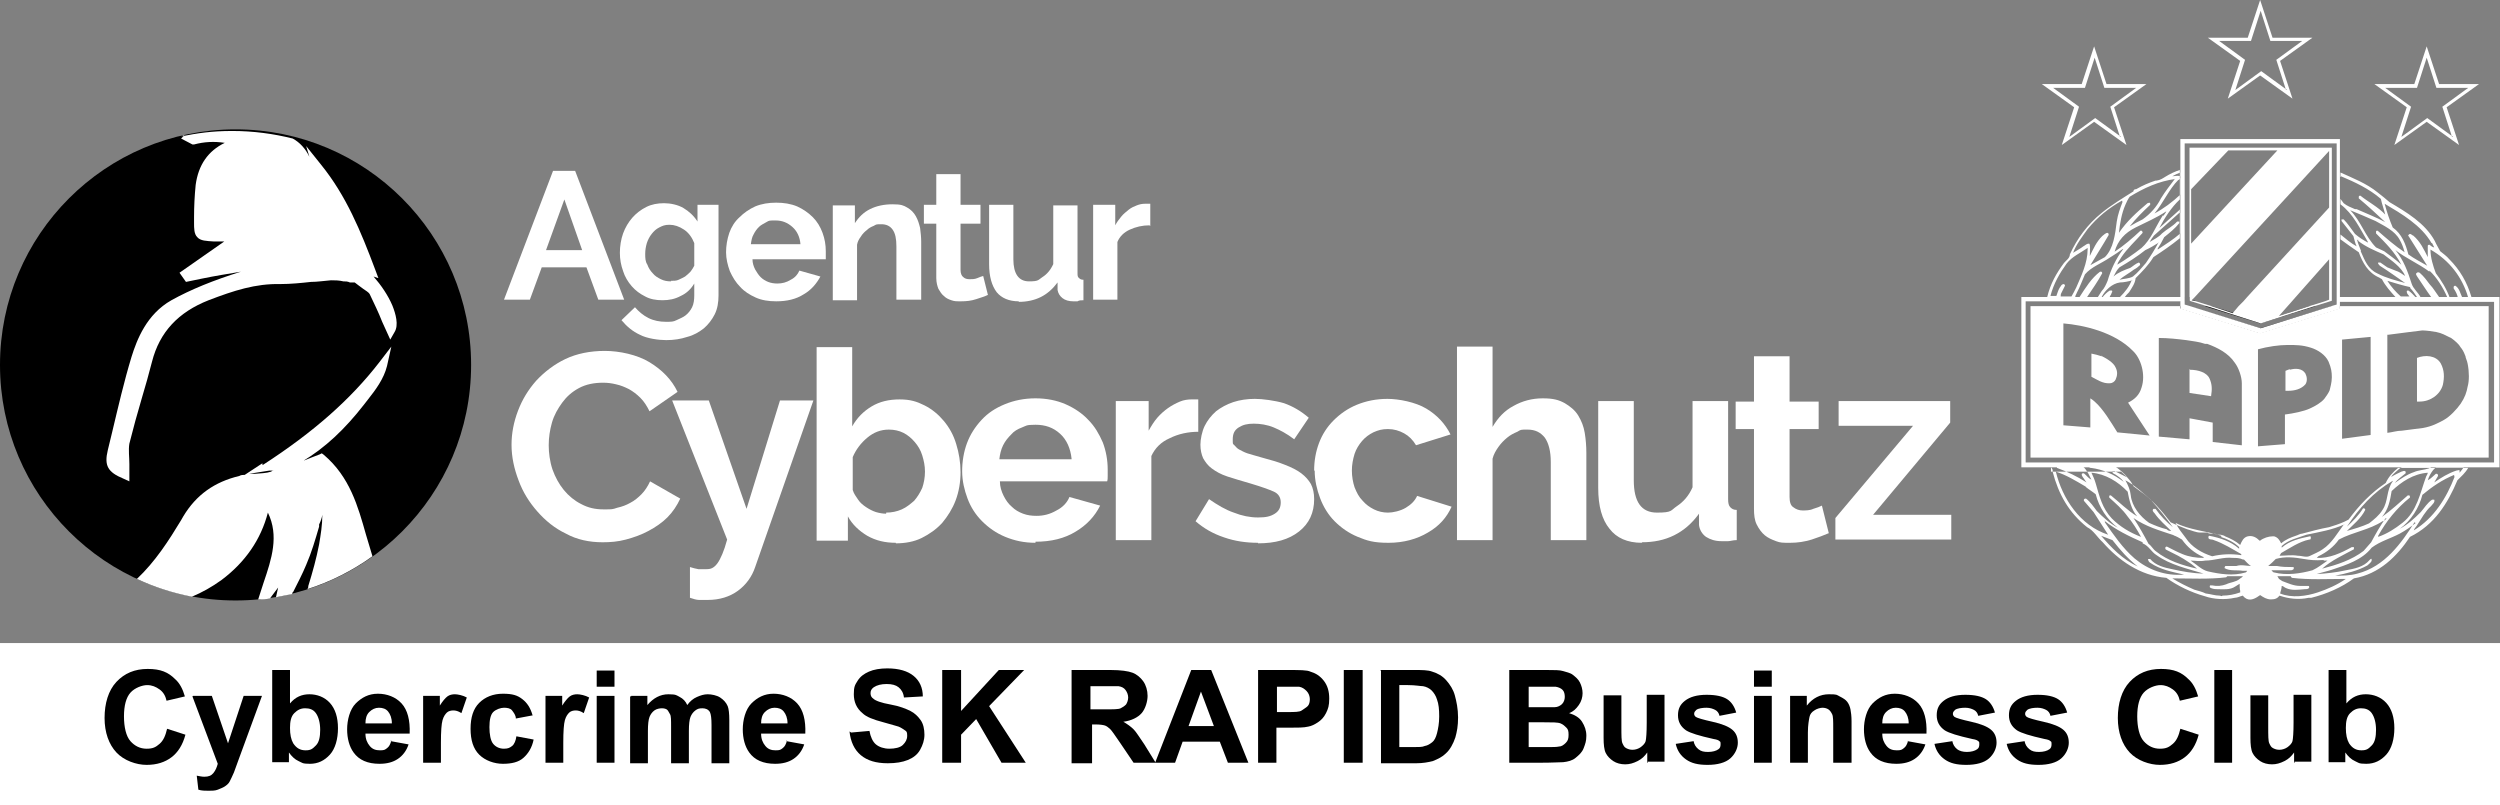
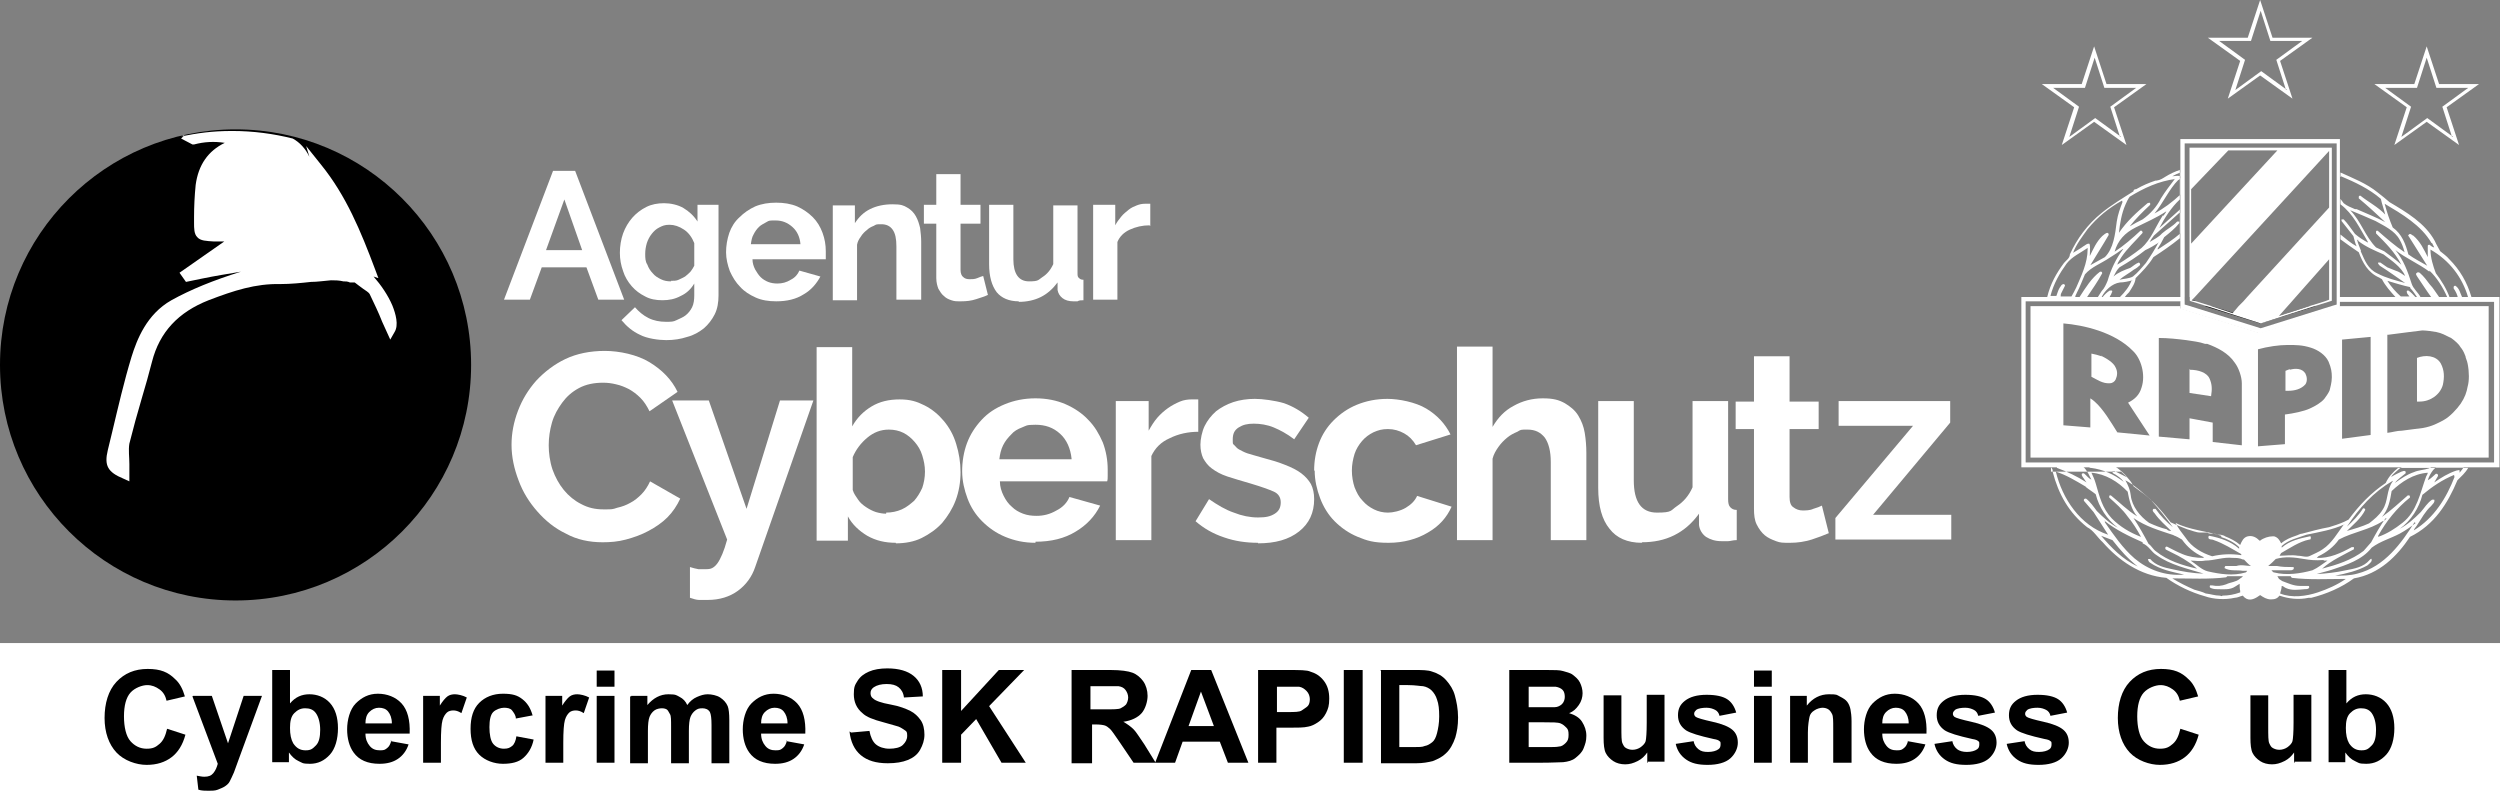
<svg xmlns="http://www.w3.org/2000/svg" id="Ebene_1" version="1.1" viewBox="0 0 463.8 149.4">
  <rect x="0" y="0" width="463.8" height="149.4" fill="#808080" stroke="none" />
  <defs>
    <style>
      .st0 {
        fill: none;
      }

      .st1 {
        fill-rule: evenodd;
      }

      .st1, .st2 {
        fill: #fff;
      }
    </style>
  </defs>
  <g>
    <g>
      <path class="st2" d="M102.6,31.7h4.1l9.1,23.9h-4.8l-2.2-6h-8.3l-2.2,6h-4.8l9.1-23.9h0ZM108,46.4l-3.3-9.4-3.4,9.4h6.7Z" />
      <path class="st2" d="M122.9,55.7c-1.2,0-2.3-.2-3.2-.7-1-.5-1.8-1.1-2.5-1.9s-1.3-1.8-1.6-2.8c-.4-1.1-.6-2.2-.6-3.4s.2-2.5.6-3.6,1-2.1,1.7-2.9,1.6-1.5,2.6-2,2.1-.7,3.3-.7,2.6.3,3.6.9,1.9,1.4,2.6,2.5v-3.1h3.9v16.8c0,1.3-.2,2.5-.7,3.5s-1.2,1.9-2,2.6c-.9.7-1.9,1.3-3.1,1.6-1.2.4-2.5.6-3.9.6s-3.6-.3-4.9-1c-1.3-.6-2.4-1.5-3.4-2.7l2.5-2.4c.7.8,1.5,1.5,2.5,2s2.1.7,3.2.7,1.4,0,2-.3,1.2-.5,1.7-.9.9-.9,1.2-1.5.4-1.4.4-2.2v-2.2c-.6,1-1.4,1.8-2.5,2.3-1.1.6-2.2.8-3.4.8h0ZM124.5,52.1c.5,0,1,0,1.4-.2s.9-.4,1.2-.6c.4-.3.7-.6,1-.9.3-.4.5-.7.7-1.1v-4.2c-.4-1-1-1.9-1.9-2.5s-1.8-.9-2.7-.9-1.3.2-1.9.5-1,.7-1.4,1.2-.7,1.1-.9,1.7c-.2.7-.3,1.3-.3,2s0,1.4.4,2c.2.6.6,1.2,1,1.6.4.5.9.8,1.5,1.1s1.2.4,1.9.4h0Z" />
      <path class="st2" d="M144,55.9c-1.4,0-2.7-.2-3.8-.7s-2.1-1.1-2.9-2c-.8-.8-1.4-1.8-1.9-2.9-.4-1.1-.7-2.3-.7-3.5s.2-2.4.6-3.6c.4-1.1,1-2.1,1.9-2.9.8-.8,1.8-1.5,2.9-2,1.2-.5,2.5-.7,3.9-.7s2.7.2,3.9.7c1.1.5,2.1,1.2,2.9,2,.8.8,1.4,1.8,1.8,2.9.4,1.1.6,2.2.6,3.4s0,.6,0,.8v.7h-13.6c0,.7.2,1.3.5,1.9.3.5.6,1,1,1.4s.9.7,1.4.9,1.1.3,1.7.3c.9,0,1.7-.2,2.5-.7.8-.4,1.3-1,1.6-1.7l3.9,1.1c-.7,1.3-1.7,2.5-3.1,3.3-1.4.9-3.1,1.3-5.1,1.3h0ZM148.5,45.3c-.1-1.3-.6-2.4-1.5-3.2s-1.9-1.2-3.1-1.2-1.2,0-1.7.3-1,.5-1.4.9-.7.8-1,1.4c-.3.5-.4,1.1-.5,1.8h9.2Z" />
      <path class="st2" d="M170.8,55.6h-4.5v-9.9c0-1.4-.2-2.4-.7-3.1s-1.2-1-2.1-1-.9,0-1.4.3c-.5.2-.9.4-1.3.8-.4.3-.8.7-1.1,1.2-.3.4-.6.9-.7,1.5v10.3h-4.5v-17.6h4.1v3.3c.7-1.1,1.6-2,2.8-2.6s2.6-.9,4.2-.9,2,.2,2.7.6,1.2.9,1.6,1.6c.4.7.6,1.4.8,2.2.1.8.2,1.7.2,2.5v11-.2h-.1Z" />
      <path class="st2" d="M183.3,54.7c-.6.3-1.3.5-2.2.8s-1.8.4-2.8.4-1.2,0-1.8-.2-1-.4-1.4-.8c-.4-.3-.7-.8-1-1.3-.2-.5-.4-1.2-.4-2v-10.1h-2.3v-3.5h2.3v-5.7h4.5v5.7h3.7v3.5h-3.7v8.6c0,.6.2,1.1.5,1.3.3.3.7.4,1.2.4s.9,0,1.4-.2c.4-.2.8-.3,1.1-.4l.9,3.6h0Z" />
      <path class="st2" d="M189,55.9c-1.8,0-3.2-.6-4.1-1.7-.9-1.2-1.4-2.9-1.4-5.2v-11h4.5v10.1c0,2.7,1,4.1,2.9,4.1s1.7-.3,2.5-.8,1.5-1.3,2-2.4v-10.9h4.5v12.5c0,.5,0,.8.3,1,.2.2.4.3.8.3v3.8c-.4,0-.8,0-1.1.2h-.8c-.8,0-1.5-.2-2-.6s-.8-.9-.9-1.5v-1.4c-.9,1.2-1.9,2.1-3.1,2.7s-2.6.9-4.1.9h0Z" />
      <path class="st2" d="M213.3,41.8c-1.4,0-2.6.3-3.7.8s-1.9,1.3-2.3,2.3v10.7h-4.5v-17.6h4.1v3.8c.3-.6.7-1.1,1.1-1.6s.9-.9,1.4-1.3,1-.6,1.5-.8,1-.3,1.5-.3h1v4.1h-.1Z" />
      <path class="st2" d="M94.9,82.5c0-2.1.4-4.2,1.2-6.3.8-2.1,1.9-3.9,3.4-5.6,1.5-1.6,3.3-3,5.4-4s4.6-1.5,7.3-1.5,6,.7,8.3,2.1,4.1,3.2,5.2,5.5l-5.2,3.6c-.5-1-1-1.8-1.7-2.5s-1.4-1.2-2.1-1.6c-.8-.4-1.5-.7-2.4-.9-.8-.2-1.6-.3-2.4-.3-1.7,0-3.2.3-4.5,1s-2.3,1.6-3.1,2.7-1.5,2.3-1.9,3.7c-.4,1.4-.6,2.8-.6,4.2s.2,3,.7,4.5c.5,1.4,1.2,2.7,2.1,3.8.9,1.1,2,2,3.2,2.6,1.3.7,2.6,1,4.2,1s1.6,0,2.5-.3c.9-.2,1.7-.5,2.4-.9.8-.4,1.5-1,2.1-1.6s1.2-1.5,1.6-2.4l5.6,3.2c-.6,1.3-1.4,2.5-2.4,3.5s-2.2,1.8-3.5,2.5-2.7,1.2-4.2,1.6-2.9.5-4.3.5c-2.5,0-4.8-.5-6.8-1.6-2.1-1-3.8-2.4-5.3-4.1s-2.7-3.6-3.5-5.8c-.8-2.1-1.3-4.3-1.3-6.6h0Z" />
      <path class="st2" d="M128,105.2c.6.2,1.1.3,1.6.4.5,0,1,0,1.3,0s.8,0,1.2-.2.7-.5,1-.9.6-1,.9-1.7c.3-.7.6-1.6.9-2.7l-10.2-25.8h6.8l7,20.1,6.2-20.1h6.2l-10.8,30.9c-.6,1.8-1.7,3.3-3.2,4.4s-3.4,1.7-5.6,1.7-1.1,0-1.6,0c-.5,0-1.1-.2-1.7-.4v-5.7h0Z" />
      <path class="st2" d="M166.2,100.7c-2,0-3.7-.4-5.3-1.3-1.5-.9-2.8-2.1-3.6-3.6v4.5h-5.8v-35.9h6.6v14.7c.9-1.6,2.1-2.8,3.6-3.7,1.5-.9,3.2-1.3,5.2-1.3s3.2.4,4.6,1.1,2.6,1.7,3.6,2.9c1,1.2,1.8,2.6,2.3,4.3.5,1.6.8,3.4.8,5.2s-.3,3.6-.9,5.2c-.6,1.6-1.5,3-2.5,4.2-1.1,1.2-2.4,2.1-3.8,2.8s-3.1,1-4.8,1h0ZM164.4,95.1c1,0,2-.2,2.9-.6s1.6-1,2.3-1.6c.6-.7,1.1-1.5,1.5-2.4.3-.9.5-1.9.5-3s-.2-2-.5-3-.8-1.8-1.4-2.5c-.6-.7-1.3-1.3-2.1-1.7-.8-.4-1.7-.6-2.7-.6-1.5,0-2.8.5-4,1.5s-2.1,2.2-2.7,3.6v6.1c.2.7.6,1.2,1,1.8s.9,1,1.5,1.4,1.2.7,1.8.9c.7.2,1.3.3,1.9.3v-.2h0Z" />
      <path class="st2" d="M192.1,100.7c-2.1,0-3.9-.4-5.6-1.1-1.7-.7-3.1-1.7-4.3-2.9s-2.1-2.6-2.7-4.2c-.6-1.6-1-3.3-1-5.1s.3-3.6.9-5.2c.6-1.6,1.5-3,2.7-4.3s2.6-2.2,4.3-2.9c1.7-.7,3.6-1.1,5.7-1.1s4,.4,5.6,1.1,3.1,1.7,4.2,2.9c1.2,1.2,2,2.6,2.7,4.2.6,1.6.9,3.3.9,5s0,.8,0,1.2,0,.7-.1,1h-19.9c0,1,.3,1.9.7,2.7.4.8.9,1.5,1.5,2,.6.6,1.3,1,2.1,1.3s1.6.4,2.5.4c1.3,0,2.5-.3,3.7-1,1.2-.6,2-1.5,2.4-2.5l5.7,1.6c-1,2-2.5,3.6-4.5,4.8-2.1,1.3-4.6,1.9-7.5,1.9v.2h0ZM198.8,85.1c-.2-1.9-.9-3.5-2.1-4.6-1.3-1.2-2.8-1.7-4.6-1.7s-1.7.2-2.5.5-1.5.7-2,1.3c-.6.6-1.1,1.2-1.5,2s-.6,1.7-.7,2.6h13.4Z" />
      <path class="st2" d="M222.4,80.1c-2,0-3.8.4-5.4,1.2-1.6.7-2.7,1.8-3.4,3.3v15.6h-6.6v-25.8h6.1v5.5c.5-.9,1-1.7,1.6-2.4.6-.7,1.3-1.3,2-1.8s1.5-.9,2.2-1.2c.7-.3,1.5-.4,2.1-.4h1.3v6h0Z" />
      <path class="st2" d="M233.4,100.7c-2.2,0-4.3-.3-6.3-1-2.1-.7-3.8-1.7-5.3-3l2.5-4.1c1.6,1.1,3.1,2,4.6,2.5,1.5.6,3,.9,4.5.9s2.3-.2,3.1-.7,1.1-1.2,1.1-2.1-.4-1.6-1.3-2-2.3-.9-4.3-1.5c-1.7-.5-3.1-.9-4.3-1.3s-2.1-.9-2.9-1.5c-.7-.5-1.2-1.2-1.6-1.9-.3-.7-.5-1.5-.5-2.5s.3-2.5.8-3.5,1.2-1.9,2.1-2.7c.9-.7,2-1.3,3.2-1.7,1.2-.4,2.6-.6,4-.6s3.7.3,5.4.8c1.7.6,3.2,1.5,4.6,2.7l-2.7,4c-1.3-1-2.6-1.7-3.8-2.2s-2.5-.7-3.7-.7-2,.2-2.8.7-1.1,1.2-1.1,2.2,0,.8.3,1.1.5.6.9.8c.4.2.9.5,1.5.7s1.4.4,2.4.7c1.8.5,3.3.9,4.5,1.4,1.3.5,2.3,1,3.1,1.6s1.4,1.3,1.8,2c.4.8.6,1.7.6,2.8,0,2.5-.9,4.5-2.8,6s-4.4,2.2-7.6,2.2h0Z" />
      <path class="st2" d="M243.8,87.3c0-1.8.3-3.5.9-5.1s1.5-3,2.7-4.2,2.6-2.2,4.3-2.9c1.7-.7,3.6-1.1,5.7-1.1s5.2.6,7.2,1.8c2,1.2,3.5,2.8,4.5,4.8l-6.4,2c-.6-1-1.3-1.7-2.2-2.2-.9-.5-1.9-.8-3-.8s-1.8.2-2.7.6c-.8.4-1.5.9-2.1,1.6s-1.1,1.5-1.4,2.4c-.3,1-.5,2-.5,3.1s.2,2.2.5,3.1c.4,1,.8,1.8,1.5,2.5.6.7,1.3,1.2,2.1,1.6s1.7.6,2.6.6,2.3-.3,3.3-.9,1.7-1.3,2.1-2.2l6.4,2c-.9,2-2.3,3.6-4.4,4.8-2,1.2-4.5,1.9-7.3,1.9s-4-.4-5.7-1.1-3.1-1.7-4.3-2.9-2.1-2.7-2.7-4.3c-.6-1.6-1-3.3-1-5.1,0,0-.1,0-.1,0Z" />
      <path class="st2" d="M294.3,100.2h-6.6v-14.5c0-2-.4-3.5-1.1-4.5-.8-1-1.8-1.5-3.2-1.5s-1.2,0-1.9.4c-.7.3-1.3.6-1.9,1.1s-1.1,1-1.6,1.7-.9,1.4-1.1,2.2v15.1h-6.6v-35.9h6.6v14.9c1-1.7,2.2-3,3.9-3.9,1.6-.9,3.4-1.4,5.4-1.4s3,.3,4.1.9c1,.6,1.9,1.3,2.5,2.3s1,2,1.2,3.2.3,2.5.3,3.7v16.1h0Z" />
      <path class="st2" d="M304.6,100.7c-2.7,0-4.7-.9-6-2.6-1.4-1.7-2.1-4.2-2.1-7.6v-16.1h6.6v14.7c0,4,1.4,6,4.3,6s2.5-.4,3.7-1.2c1.2-.8,2.2-1.9,2.9-3.5v-16h6.6v18.2c0,.7.1,1.2.4,1.5s.6.5,1.2.5v5.6c-.7,0-1.2.2-1.6.2h-1.2c-1.2,0-2.1-.3-2.9-.8-.7-.5-1.2-1.3-1.3-2.2v-2.1c-1.3,1.8-2.8,3.1-4.6,4s-3.8,1.3-6,1.3h0Z" />
      <path class="st2" d="M339.3,98.9c-.9.4-2,.8-3.2,1.2-1.3.4-2.6.6-4,.6s-1.8,0-2.6-.3-1.5-.6-2.1-1.1-1.1-1.2-1.5-2-.5-1.8-.5-2.9v-14.8h-3.4v-5.1h3.4v-8.4h6.6v8.4h5.4v5.1h-5.4v12.6c0,.9.2,1.6.7,1.9.5.4,1.1.6,1.7.6s1.4,0,2-.3c.7-.2,1.2-.4,1.6-.6l1.3,5.2h0Z" />
      <path class="st2" d="M340.5,96.1l14.4-17.1h-13.8v-4.6h20.7v4l-14.3,17.1h14.5v4.6h-21.5v-4h0Z" />
    </g>
    <g>
      <circle cx="43.7" cy="67.7" r="43.7" />
-       <path class="st2" d="M48.6,86l-3.2,2.1c-.3,0-.7,0-1,.2-4.6,1.1-8,3.5-10.4,7.5l-.4.7c-2.3,3.8-4.8,7.7-8.2,10.9,3.2,1.5,6.6,2.6,10.2,3.3,1.9-.8,3.7-1.8,5.5-3.1,4.4-3.3,7.3-7.5,8.6-12.5,2.1,4.3.7,8.6-.8,13-.3,1-.7,2.1-1,3.1h0c.7,0,1.5,0,2.2-.2l1.5-2-.4,1.8c1-.2,2-.4,3-.6,0,0,0-.3.2-.4.8-1.6,1.7-3.3,2.4-5,1-2.3,1.7-4.7,2.4-7.1v-.4c.3-.6.5-1.2.6-1.8,0,1.9-.3,3.7-.6,5.5-.5,2.6-1.2,5.1-2,7.7,0,.2,0,.4-.2.6,4.4-1.4,8.5-3.5,12.1-6.1-.4-1.3-.8-2.7-1.2-4-1.5-5.3-3-10.7-7.8-14.8l-.4-.3-.4.2c-1,.4-1.9.7-2.8,1.1,0,0-.3,0-.4.2,4.2-2.5,7.9-6,11.4-10.5l.7-.9c1.5-1.9,3-3.9,3.6-6.3l.8-3.6-2.3,3c-5.2,6.7-12,12.8-21.6,19v-.3h0ZM50.3,87.5c-.9.3-1.9.3-3,.4-.4,0-.7,0-1.1,0l3.8-.6c.3,0,.6,0,.9,0-.2,0-.4,0-.6.2Z" />
      <path class="st2" d="M34.2,25.1l-.6.6,2.1,1.1h.3c1.9-.5,3.7-.6,5.7-.3-3.1,1.5-4.9,4.1-5.4,7.8-.2,2-.3,4-.3,6v1c0,1.1,0,2.1.6,2.7.6.7,1.7.7,3.1.8h1.9l-8.3,5.8,1.2,1.7,2.9-.6c2.4-.5,4.9-.9,7.3-1.3-5.1,1.6-9.3,3.3-12.9,5.3-4.6,2.6-6.4,7.3-7.4,10.5-1.4,4.6-2.5,9.4-3.6,14l-.8,3.3c-.7,2.9,0,4.1,2.9,5.3l1.1.5v-3.2c0-1.3-.2-2.6,0-3.8.7-2.8,1.5-5.7,2.3-8.4.7-2.3,1.3-4.5,1.9-6.8,1.4-5.5,4.9-9.2,10.5-11.4,4.7-1.8,8.7-3.1,13.3-3,1.9,0,3.9-.2,5.7-.4,1.2,0,2.4-.2,3.7-.3.7,0,1.5,0,2.3.2.4,0,.8,0,1.2.2h.9c.4.3.9.7,1.6,1.2.4.3,1,.6,1.2,1,.8,1.7,1.6,3.3,2.3,5.1l1.5,3.3.8-1.4c.8-1.3.2-3.4-.4-4.9-.8-1.9-2.1-3.8-3.5-5.4l.9.3-.6-1.6c-2.7-7.2-5.4-13.7-10-19.4l-2.8-3.5.6,2c-.7-1.5-1.8-2.7-3.1-3.4-3.6-.9-7.3-1.4-11.2-1.4s-6.4.4-9.5,1l.5-.2h0Z" />
    </g>
  </g>
  <path class="st1" d="M458.5,55.1c-.8-2.7-2.1-5-4.1-7h0c-.5-.6-1.1-1-1.7-1.5-.3-.6-.7-1.2-1-1.9-1.8-3.3-5.2-5.3-8.4-7.2-.7-.6-1.4-1.2-2.2-1.8-2.1-1.7-4.5-2.6-6.9-3.7v21.9-9.5h0c1.1.8,2.2,1.6,3.4,2.4.7,1.9,1.7,3.8,3.8,4.7h0l.5.3h0c.6,1.2,1.6,2.3,2.5,3.3h14.2,0ZM404.5,31.5h0c-1,.3-2,.8-2.8,1.3-.5.3-.9.6-1.6.7h-.2c-1.2.4-2.4.9-3.6,1.6h0c-.1,0-.5,0-.5.4h0c-1.9,1.2-4.2,2.6-5.9,4-2.6,2.1-4.6,4.8-5.9,7.7,0,.7-.7,1.1-1.1,1.6-1.4,1.9-2.5,3.8-3.1,6.3h14.4c.2-.3.5-.6.8-.9h0c.5-.8,1.1-1.6,1.2-2.6,1.2-1.2,2.4-2.4,3.3-3.9,1.7-1.1,3.3-2.2,4.9-3.5h0v10.9h0v-23.6h.1ZM380.5,86.7c.2.2.4.5.3.8,1.1,4.2,3,7.6,6.4,10.3,1.2.6,1.9,1.9,2.9,2.8,2.9,3.3,6.9,6.2,11.8,6.6,2.1,1.5,4.6,2.7,7.1,3.4h0c1.7.6,3.8.7,5.6.3.5,0,1-.3,1.5-.4.2.3.5.5.7.6.9.4,1.8-.2,2.5-.7.6.4,1.2.8,2,.8s1.2-.2,1.6-.7c1.7.6,3.6.8,5.4.4h.5c2.8-.7,5.6-1.9,7.9-3.6,4.7-.8,8-4.1,10.4-7.7,4.5-2.2,7-6.2,8.8-10.5.7-.7,1.5-1.4,2-2.3h-13c-1,.8-1.8,1.7-2.3,2.8h0c-2.7,1.8-4.9,4.1-6.9,6.8h0l-.8.4h0c-.9.4-1.8.7-2.8,1-1.7.3-3.5.8-5,1.2-.4,0-.8.3-1.2.4-.9.3-1.9.7-2.7,1.4-.3-.6-.6-1.1-1.3-1.3h0s-.2,0-.3,0c-.7,0-1.7.3-2.3.8h-.1c-.6-.6-1.3-1-2.2-.8-.8.2-1.1.9-1.4,1.6h0c-.8-.7-1.8-1.2-2.8-1.6h0c-.2-.2-.6-.2-.8-.3h-.4c-.4,0-.5-.2-.9-.2h0s-.4,0-.5,0c-.1,0-.5,0-.7-.2h-.7.1-.7c-.8,0-1.6-.4-2.4-.6-1.1-.4-2-.8-3.1-1.3-1.7-2.2-3.4-4.2-5.7-5.8-.4-.3-.8-.6-1.2-.9-.5-1.1-1.4-1.9-2.3-2.7h-13v-.7h0ZM404.5,32.1v.6c-.6-.2-1,0-1.5,0,.5-.3,1-.5,1.5-.7h0ZM434.3,32.7c2.6,1.1,5.2,2.3,7.4,4.2.2,1,.6,2,.8,2.9-1.3-1.4-3.1-2.3-4.6-3.5-.1,0-.3,0-.3.2h0v.3h0c1.8,1.5,3.3,2.9,4.9,4.4-1.7-.9-3.5-1.6-5.3-2.4h-.3c-.7-.3-1.5-.6-2.1-1.1h0l-.6-.8v-4.1h.2-.1ZM404.5,36.1c-1.5,1.4-3.1,2.6-4.8,3.5h0c1.6-1.9,2.7-4.5,4.4-6.2.2,0,.3-.3.4-.4v3.1h0ZM403.4,33.3c-.9,1.2-1.7,2.2-2.5,3.5-.8,1.6-2,2.9-3.4,3.9-.8.4-1.6.8-2.4,1.3,1.1-1.4,2.4-2.7,3.8-4v-.3c-.1-.2-.4,0-.5,0-2,1.7-3.8,3.3-5.3,5.5h0c.2-1.8.5-3.6,1.2-5.2.2-.5.5-1.1.8-1.5,2.6-1.6,5.4-2.9,8.5-3.3h-.2ZM393.8,37.4c-.5,1.3-.9,2.4-1.1,3.7-.3,2.4-.6,5-2.2,6.6-.9.5-1.8,1-2.7,1.5h0c1.2-2,2.3-3.7,3.4-5.6,0-.2,0-.3-.2-.4-.4,0-.7.4-1,.6-1.1,1.1-1.6,2.3-2.3,3.7,0-.7.1-1.5,0-2.1,0,0,0,0-.1-.2h-.1c-.4,0-.6.3-1,.5-.5.4-1.3.8-1.9,1.2.6-1.6,1.7-3,2.7-4.4,1.8-2.2,3.9-3.9,6.4-5.3h0v.2h.1ZM451.2,45.1l.4.8h0c-.3,0-.6-.3-.9-.5,0,0-.3,0-.3.2v2.1h0c-.7-1.4-1.4-2.9-2.7-4-.2,0-.5-.5-.8-.2s0,.3,0,.4c1.1,1.8,2.3,3.6,3.4,5.4h0c-1.2-.7-2.4-1.3-3.5-2.1-.5-1.9-1.2-3.8-2.9-5-.6-1.4-1.1-2.9-1.5-4.4h0c3.2,1.9,6.8,4,8.7,7.3h0ZM439.3,45c-.8-.4-1.7-1-2.4-1.6-.7-.9-1.3-1.9-2.1-2.7h-.4v.3l2.2,2.8h0c.2.6.3,1.3.6,1.9h0c-1.1-.6-2-1.4-3-2.2h0v-5.6h0c2.4,1.8,3.6,4.5,5.1,7h0ZM401.3,39.9h0l-.2.3h0c-1.2,1.9-2.1,4.3-3.8,5.8-1.4,1.1-3,2.2-4.5,3.1.1-.5.5-.9.7-1.3,1.2-1.8,2.6-3,4-4.6,0,0,0-.3-.2-.4h-.2c-1.5,1.4-3.1,2.8-4.8,3.9.6-2.1,1.9-3.5,3.9-4.5s3.9-1.8,5.7-3c-.1.3-.4.6-.6.9h0v-.2ZM440.7,41c1.6.9,3.6,1.8,4.5,3.5.4.7.7,1.5.9,2.3-1.8-1.2-3.4-2.6-5-4-.2,0-.3,0-.3.2h0v.3h0c1.8,1.8,3.5,3.5,4.7,5.8h0c-1-.9-2.1-1.7-3.2-2.5h0l-1.5-.7h0c-2-2-2.8-4.9-4.8-6.9,1.5.6,3.1,1.3,4.7,2h0ZM404.5,39.6v3.7c-1.4,1.2-2.7,2-4.2,3h0v-.2h0c.4-.6.8-1.3,1.2-2.1,1-.8,2-1.6,2.8-2.6v-.3h-.4c-.8.9-1.9,1.4-2.8,2.2-.6.7-1.5,1.1-2.3,1.6.2-.4.5-.8.8-1.2h0l4.7-4.2h.2,0ZM437.5,44.7c1.4,1.1,3.1,1.8,4.7,2.5,1.4,1.1,3.3,2.3,4,4-.6-.4-1.1-.8-1.8-1h0l-1.5-.6-1.3-.9h0c-.1,0-.3,0-.4,0-.1.3.2.4.3.6,1.6,1,3.1,2.1,4.7,3.2-1.8-.5-3.5-.9-5.2-1.8-1.7-.8-2.3-2.4-3-4-.1,0,0,0,0-.2-.2-.6-.6-1.4-.7-2h.2,0ZM400.5,44.9c-.7,1.3-1.5,2.6-2.4,3.9-.8.9-1.5,1.8-2.4,2.5-.7.4-1.7.4-2.5.6.8-.7,1.8-1.2,2.7-1.9.4-.2.8-.5,1.1-.8.1-.2,0-.4-.2-.5-.6.2-1.1.7-1.6,1-1.1.4-2.2.8-3.1,1.6.3-.6.6-1.2,1.1-1.7,1.7-1,3.3-2,4.8-3.2.9-.4,1.7-.9,2.5-1.4h0ZM387.3,46.2c0,2.6-1.2,5-2.1,7.1-.3.6-.6,1.2-.9,1.7h-2c0-.2,0-.4.1-.6h0l.7-1.4h0s0-.2-.2-.3c-.5,0-.6.5-.8.7-.3.5-.4,1-.6,1.5h-1.1c.6-2.3,1.7-4.2,3-6,1-1.3,2.6-2,3.9-2.9h0v.2ZM393.9,46.2c-1.3,1.7-2.3,3.8-2.9,5.9-.3.7-.6,1.4-1.1,1.9-.2.3-.5.8-.7,1.1h-2c1-1.5,2-2.9,2.8-4.4,0,0,0-.3-.2-.3h-.2c-1.6,1.2-2.7,3-3.8,4.7h-.8c0-.3.2-.5.3-.8.6-1.1,1-2.3,1.5-3.4,1.2-1.4,3-2,4.6-3.1.8-.5,1.6-1,2.4-1.6h.1ZM458,55.2h-1.2c-.4-.8-.5-1.7-1.3-2.2,0,0-.2,0-.3.2h0v.3h0c.4.6.7,1.2.8,1.8h-1.5c-.6-1.7-1.6-3.3-2.6-4.6-.5-1.3-1-2.9-1-4.4,3.5,2,5.9,5.1,7,8.9h.1ZM450.7,50.2c1.4,1.3,2.5,3.1,3.3,4.9h-1.5c-.6-.8-1.1-1.7-1.7-2.3-.6-.8-1.1-1.5-1.9-2.2-.1,0-.3-.2-.5,0-.4.2,0,.6.1.8.9,1.3,1.7,2.6,2.6,3.8h-2c-.5-1-1.4-1.6-1.7-2.6-.7-2.2-1.5-4.4-3-6.2h0c1.9,1.5,4.3,2.5,6.3,4h0ZM395.5,51.9c-.4,1.2-1.3,2.3-2.2,3.2h-1.9c0-.2.2-.3.3-.6,0-.2.3-.4.1-.6,0,0-.3,0-.4,0-.5.3-1,.8-1.3,1.2h-.2c.6-1.2,1.9-2.5,3.4-2.7.7,0,1.6-.2,2.3-.4h0ZM447.1,53.4c.5.5.9,1.1,1.3,1.7h-.3c-.4-.4-.8-.9-1.3-1.2-.2,0-.3,0-.3.2,0,.4.3.6.5.9h-1.6c-.9-.8-1.8-1.8-2.5-2.9h0c1.4.4,2.9.9,4.4,1.2h-.2ZM451,86.6c0,.2-.3.2-.4.3-.9.3-1.9.3-2.8.7-1.2.4-2.4,1.2-3.5,2,.5-.7,1.3-1.2,2-1.8v-.3c-.3-.3-.6,0-.8,0-.6.3-1.3.6-1.9,1,.2-.4.5-.6.8-.9s.9-.8,1.4-1.1h5.2,0ZM386.5,86.6c.4.4.6.7.9,1.2.2.4.4.8.6,1.2-.6-.3-.9-.8-1.4-1.2-.2,0-.4,0-.4.2,0,.4.4.7.6,1.1h0l.3.4h0c-1.7-1.1-3.6-2-5.5-2.7h0v-.2c-.1,0,5.1,0,5.1,0h-.2ZM392.5,86.6c.8.6,1.6,1.2,2.2,2-.8-.4-1.6-.8-2.4-1.2-.1,0-.3,0-.4,0-.1.3.2.5.5.6.6.4,1.2.8,1.6,1.4h0c-1.8-1.4-3.8-2.3-6.1-2.6-.2,0-.4-.2-.5-.4h5.2-.1ZM457.1,86.6c-.2.4-.5.7-.8,1.1v-.4c0-.2-.4,0-.6,0-1.5.5-2.8,1.3-4.1,2.2h0l.7-1.2h0c0-.2,0-.3-.2-.4h-.2c-.5.4-.9.9-1.5,1.2.2-.7.6-1.4,1-1.9h0l.5-.5h5.2ZM386.9,90.3c.6.5,1.3.9,1.9,1.4.6,2.4,2.1,4.7,4.1,6.2-1.5-.8-2.7-1.9-3.9-3.1-.6-.8-1.2-1.7-2-2.3-.2,0-.3,0-.4.2h0v.2h0c.6.7,1.2,1.4,1.8,2.1.9,1.4,1.8,2.8,2.7,4.2-5.2-1.7-8.5-6.7-9.7-11.7,1.9.6,3.7,1.7,5.4,2.7h.1ZM394.7,91.1c.3,1.6.7,3.5,1.8,4.7h0c-1.7-1-3.4-2.7-4.9-3.9-.2,0-.3,0-.3.2h0v.2h0c1.2,1.1,2.4,2.1,3.4,3.5,1,1.2,1.8,2.5,2.5,3.8-2.1-.8-3.9-1.9-5.4-3.4-1.8-1.9-2.3-4.1-3-6.5-.2-.7-.5-1.4-.8-2,2.6.2,5,1.7,6.7,3.5h0ZM450.4,87.7c0,.2-.2.5-.3.7-1.1,3-1.7,6.5-4.4,8.6-1.4,1.1-2.8,2-4.5,2.6h0v-.2h0c1.5-2.7,3.4-5.1,5.9-7.1,0-.2,0-.4-.2-.4h-.2c-1.5,1.3-3.1,2.8-4.8,4h0c1.2-1.4,1.5-3,1.8-4.8,1.8-1.7,4-3.2,6.7-3.4h0ZM455.4,88.4c-1.5,3.9-3.8,7.7-7.6,10,.1-.4.5-.7.7-1.1.8-1.2,1.4-2.4,2.5-3.4.2-.3.8-.7.6-1.2,0,0-.2,0-.4,0-.9.6-1.4,1.5-2.1,2.3-1.2,1.2-2.4,2.3-3.9,3.1,2.1-1.5,3.6-3.9,4.2-6.3,1.8-1.5,3.7-2.8,5.9-3.7v.5h0v-.2h0ZM399,92.7h0c1.5,1.7,2.9,3.4,4.1,5.1h0c-1.2-1-2.3-2.1-3.2-3.4h-.4c-.3.3,0,.6.2.8.9,1.3,2.1,2.3,3.1,3.3-.2,0-.6,0-.8-.3-1.2-.3-2.2-.7-3.3-1.2-1.7-1.2-3.2-3.1-3.4-5.1-.1-1-.5-1.9-1-2.8,1.7.9,3.2,2.3,4.6,3.5h0ZM443.9,89.3c-1.2,1.6-.8,3.7-1.9,5.3-.6,1-1.6,1.8-2.5,2.5-1.3.6-2.7,1-4.1,1.4,1.2-1.2,2.6-2.3,3.4-3.9,0-.2-.1-.2-.2-.3h-.2c-.8,1.3-1.9,2.4-3,3.4h0c2.3-3.5,4.9-6.4,8.5-8.5h0ZM403.2,99.3c.6.2,1.1.5,1.6.8,1,1.4,2.3,2.5,3.9,3.2,0,0,.2,0,.1.2-1.4,0-2.7-.2-3.9-.7-1-.4-1.9-.9-2.9-1.4-.1,0-.2,0-.3.2,0,.2,0,.3.2.4,1.4.7,2.9,1.4,4.3,2.4.5.3.9.7,1.4,1.1-2.7-.6-5.5-1.5-7.6-3.2-.6-.4-.8-1-1.4-1.4-.9-1.7-1.8-3.3-2.8-4.8,2.3,1.6,4.8,2.3,7.5,3.2h-.1ZM442.6,96.1c-1,1.4-1.9,3-2.7,4.5-.5.6-.9,1-1.4,1.6-2.2,1.7-5,2.6-7.7,3.3,1.8-1.6,3.9-2.5,5.9-3.6v-.4c0,0-.3,0-.4,0-2,1.1-4.1,2.1-6.5,2,0,0,.2-.2.3-.3,1.5-.7,2.9-1.8,3.8-3.1,2.6-1.4,5.7-1.8,8.1-3.4.3,0,.6-.4.8-.5h-.2,0ZM397.5,100.8c1.2.5,1.6,1.6,2.6,2.2,2.5,1.8,5.7,2.5,8.7,3.4-1.9,0-4-.4-5.8-.8-1.5-.3-3.1-.7-4.1-1.9-.1,0-.3,0-.4,0,0,.3.2.6.4.7,1.9,1.3,4.1,1.7,6.3,2.2-3.5.3-6.7-.9-9.2-3-2.2-1.9-3.9-4.4-5.5-6.7h0v-.3h-.1c2.1,1.7,4.6,2.9,7.1,4h0ZM448,96.8c-2.5,4-5.6,8.3-10.6,9.6h0c-1.4.4-2.8.4-4.2.4,2.1-.4,4.2-.9,6-1.9.3-.3.8-.6.8-1s-.2-.2-.4,0c-1.1,1.3-2.8,1.6-4.4,1.9h0c-1.8.4-3.6.6-5.4.7.9-.3,1.9-.5,2.8-.8,2.7-.9,5.6-1.8,7.4-4.1,1.6-1.2,3.5-1.7,5.2-2.6,1.1-.6,2.1-1.3,3-2h-.2,0ZM412,99.6c1.2.4,2.5,1,3.4,1.9h0v.3h0c-1.6-1.4-3.5-2-5.5-2.4-.2,0-.2.2-.2.3,0,.5.7.3,1,.5,1.8.6,3.5,1.7,5.1,2.6h0v.2h0c-1.8-.3-3.7-.2-5.4.2-1.9-.6-3.8-1.7-4.9-3.4-.7-.9-1.4-1.8-1.9-2.8,2.5,1.3,5.7,1.5,8.5,2.4h0v.2h-.1ZM434.9,97.2c-1.2,1.6-2.3,3.6-4,4.7-.7.5-1.5.8-2.3,1.2-.7.4-1.5,0-2.3,0-1.2-.2-2.2,0-3.4,0h0l.3-.5h0c1.6-.9,3.3-2.1,5.2-2.5.2,0,.3,0,.3-.3s0-.3-.2-.3c-1.9.4-3.7.8-5.2,2.1h0v-.3h0c1.3-1.2,3-1.5,4.6-2.1,2.4-.5,4.8-.9,7-1.9h0ZM391.9,100.2c1.5,1.9,2.8,3.4,4.7,4.9-2.8-1.3-4.9-3.5-6.8-5.7h0l2.1.8h0ZM416.3,103.8c.4.4.8.9,1.3,1.2-.8,0-1.8-.3-2.7,0h-2c-.1,0-.2.2-.2.4h0c1,.6,2.3.3,3.4.5h.8c0,0-.2.3-.3.3-2.3.7-4.8.3-7-.2-1.2-.3-2.1-1.3-3.2-2,.8,0,1.7.2,2.7,0,1.7,0,3.4-.7,5.1-.5.6,0,1.3,0,1.9.3h.2ZM431.1,104h.7c-.9.6-1.7,1.3-2.8,1.8-2.2.6-4.8,1-7.1.4-.2,0-.3-.2-.5-.4,1,0,1.9,0,3,0s.7,0,1.1-.2c0,0,.1-.2,0-.4h-.2c-1,0-1.9,0-2.9-.2-.5,0-1.1,0-1.6,0,.5-.4.9-.8,1.4-1.3,1.7-.5,3.5-.3,5.2,0,1.1.2,2.3.3,3.5.2h.2,0ZM416.1,106.8c0,.3-.4.4-.6.6-.7.6-1.7.6-2.5,1-.8.3-1.7.4-2.6.2h-.4s-.1.3,0,.4c.3.2.8.3,1.2.3,1.2,0,2.5.2,3.5-.5h0l.8-.5h0c0,.4,0,1,.1,1.3h0v.3h0c-1.1.4-2.2.6-3.3.6-.1.2-.3,0-.5,0-.9,0-1.7-.3-2.6-.4-.6-.3-1.4-.5-2.1-.7h0c-1.4-.6-2.8-1.3-4.1-2.1,3.4,0,6.8.2,10-.2h0l.2-.2h0c.9,0,1.8,0,2.7,0h.2,0ZM425,107l.2.2h0c3.2.4,6.6.2,10,.2-1.6,1.1-3.4,1.9-5.2,2.5-2.1.7-4.8,1.1-7,.2.1-.4.3-.9.3-1.4.3,0,.5.3.8.4,1.1.5,2.3.3,3.5.2.3,0,.7,0,.8-.3,0-.2,0-.3-.2-.3h-1.5c-1.2,0-2.2-.5-3.3-.9h0l-.6-.4-.3-.5h2.5ZM404.5,38.8c-1.3,1.2-2.6,2.3-3.9,3.5,1-1.9,2.2-3.8,3.8-5.3h0v1.8h.1Z" />
  <g>
    <path class="st1" d="M419.3,14l-6,4.3,2.3-7-6-4.3h7.4L419.3,0l2.3,7h7.4l-6,4.3,2.3,7-6-4.3h0ZM424.1,16.7h0l-1.8-5.6,4.8-3.5h-5.9l-1.8-5.6-1.8,5.6h-5.9l4.8,3.5-1.8,5.6,4.8-3.5,4.8,3.5h-.2Z" />
    <path class="st1" d="M450.2,22.6l-6,4.3,2.3-7-6-4.3h7.4l2.3-7,2.3,7h7.4l-6,4.3,2.3,7-6-4.3h0ZM454.9,25.4h0l-1.8-5.6,4.8-3.5h-5.9l-1.8-5.6-1.8,5.6h-5.9l4.8,3.5-1.8,5.6,4.8-3.5,4.8,3.5h-.2Z" />
    <path class="st1" d="M388.5,22.6l-6,4.3,2.3-7-6-4.3h7.4l2.3-7,2.3,7h7.4l-6,4.3,2.3,7-6-4.3h0ZM393.3,25.4h0l-1.8-5.6,4.8-3.5h-5.9l-1.8-5.6-1.8,5.6h-5.9l4.8,3.5-1.8,5.6,4.8-3.5,4.8,3.5h-.2Z" />
  </g>
  <polygon class="st0" points="406.5 27.9 432.1 27.9 432.1 55.6 419.3 59.7 406.5 55.6 406.5 27.9 406.5 27.9" />
  <g>
    <path class="st0" d="M409.5,63.8h0c-.1,0-.2,0-.4,0-1.1-.4-2.3-.5-3.5-.7-1.6-.2-3.4-.3-5.1-.4v18.3l5.7.5v-3.9l4.3.8v3.6l5.3.6v-11.5c0-1.2-.5-2.8-1.2-3.8-1.2-1.8-3.2-2.8-5.1-3.5h0ZM410.2,73.5l-4-.6v-4.4h.1c1.5,0,3.1.6,3.6,1.6.5,1.1.5,2,.3,3.3h0Z" />
    <path class="st0" d="M448.1,79.7l1.6-.2c1.7-.4,2.8-.9,3.9-1.5s2.4-1.9,3.1-3c.8-1.2,1.1-2.1,1.3-3.2.2-1,.2-2.7,0-4.2,0-.6-.3-1-.4-1.4,0-.3-.4-1-.7-1.4-.2-.2-.2-.3-.5-.7-.4-.5-1.5-1.3-1.7-1.4-.9-.4-1.6-.8-2.5-1-.5,0-1.8-.3-2.6-.3s-4.2.5-6.3.8v18.2c.9,0,1.9-.2,2.7-.4l2.3-.3h-.2ZM448.4,66.4c1.5-.6,3.5-.4,4.4,1,.7,1.3.7,2.6.4,4-.5,1.8-2.3,3-4.3,3.1h-.5v-8.1h0Z" />
    <path class="st0" d="M397.4,71.9c.9-2.4-.1-5.4-1.6-6.8-3.4-3.5-9.2-4.8-12.9-5.1v18.9l5,.4v-5.4c.3,0,.5.3.8.6,1.6,1.5,3,3.8,4.2,5.7l6.1.6-4-6.1c1.1-.6,2-1.4,2.5-2.8,0,0-.1,0-.1,0ZM392.5,70.5c-.3.4-.7.6-1.1.7-1.3,0-2.3-.7-3.4-1.2v-4.3c.6,0,1.3.3,1.9.5.8.4,2.3,1.1,2.7,2.2.3.8.2,1.5,0,2.2h-.1Z" />
    <polygon class="st0" points="439.8 80.7 439.8 62.5 434.5 63 434.5 81.4 439.8 80.7" />
    <polygon class="st0" points="413.4 27.9 406.5 35.1 406.5 45.1 422.5 27.9 413.4 27.9" />
    <polygon class="st0" points="416.2 55.8 407.3 55.8 410.3 56.8 415.4 56.8 416.2 55.8" />
    <polygon class="st0" points="416.9 55.1 432.1 38.5 432.1 27.9 432.1 27.9 407.1 55.1 416.9 55.1" />
    <path class="st0" d="M428.8,64.5c-1.5-.5-2.6-.5-4.3-.5s-3.7.3-5.6.8v18l5.1-.4v-5.5c1.6-.2,3.5-.6,4.6-1.1s2-1.1,2.7-1.8c.3-.3.8-1,1-1.6.2-.5.5-1.4.4-2.4s0-1.7-.6-2.9c-.6-1.4-1.9-2.2-3.3-2.6h0ZM427.7,71.2c-.8.9-1.9,1.1-3.2,1.2h-.5v-3.7c.2,0,.6-.2.9-.3,1-.3,2.3-.3,2.9.7.2.6.3,1.4,0,2h0Z" />
    <polygon class="st0" points="406 56.8 409 56.8 406.2 55.9 406.2 55.8 405.3 55.8 405.3 56.6 406 56.8" />
    <polygon class="st0" points="461.8 56.8 461.8 84.9 376.8 84.9 376.8 56.8 404.5 56.8 404.5 55.8 375.9 55.8 375.9 85.8 462.7 85.8 462.7 55.8 434.1 55.8 434.1 56.8 461.8 56.8" />
    <path class="st2" d="M419.3,61.8l-14.8-4.6v-.4h-27.8v28.1h85v-28.1h-27.7v.4l-14.8,4.6h0ZM392.8,80.2c-1.2-1.9-2.6-4.3-4.2-5.7-.2-.2-.5-.4-.8-.6v5.4l-5-.4v-18.9c3.7.3,9.5,1.6,12.9,5.1,1.5,1.4,2.4,4.4,1.6,6.8-.4,1.4-1.3,2.2-2.5,2.8l4,6.1-6.1-.6s.1,0,.1,0ZM415.8,82.6l-5.3-.6v-3.6l-4.3-.8v3.9l-5.7-.5v-18.3c1.7,0,3.5.2,5.1.4,1.2.2,2.4.3,3.5.7.1,0,.2,0,.4,0h0c1.9.7,3.9,1.7,5.1,3.5.7.9,1.3,2.6,1.3,3.8v11.5h-.1ZM432.2,72.4c-.2.5-.7,1.2-1,1.6-.6.7-1.6,1.3-2.7,1.8s-3,.9-4.6,1.1v5.5l-5,.4v-18c1.8-.5,3.9-.8,5.5-.8s2.7,0,4.3.5c1.3.4,2.7,1.3,3.3,2.6.5,1.2.6,1.9.6,2.9s-.3,1.9-.4,2.4h0ZM443.1,62.1c2.1-.3,5.6-.7,6.3-.8.7,0,2.1.2,2.6.3,1,.2,1.7.6,2.5,1,.2,0,1.3.9,1.7,1.4.3.4.3.5.5.7.3.4.6,1.1.7,1.4,0,.3.3.8.4,1.4.3,1.5.3,3.2,0,4.2-.2,1.1-.5,2-1.3,3.2-.7,1-2,2.4-3.1,3s-2.2,1.2-3.9,1.5l-1.6.2-2.3.3c-.9,0-1.8.3-2.7.4v-18.2h.2ZM439.8,62.5v18.2l-5.3.7v-18.4l5.3-.5h0Z" />
    <path class="st2" d="M424.9,68.5c-.3,0-.6.2-.9.3v3.7h.5c1.2,0,2.4-.3,3.2-1.2.4-.6.3-1.4,0-2-.6-1-1.9-1-2.9-.7h0Z" />
    <path class="st2" d="M406.3,68.5h-.1v4.4l4,.6c.2-1.3.2-2.2-.3-3.3-.5-1.1-2.1-1.6-3.6-1.6h0Z" />
    <path class="st2" d="M453.2,71.4c.3-1.4.3-2.7-.4-4-.9-1.5-2.9-1.6-4.4-1v8.1h.5c2,0,3.8-1.3,4.3-3.1Z" />
    <path class="st2" d="M389.9,66.1c-.6-.2-1.3-.4-1.9-.5v4.3c1,.5,2.1,1.3,3.4,1.2.5,0,.9-.3,1.1-.7.3-.7.4-1.4,0-2.2-.4-1-1.9-1.8-2.7-2.2h.1Z" />
    <rect x="404.5" y="55.1" width=".7" height=".8" />
-     <polygon points="406 56.8 404.5 56.8 404.5 57.2 419.3 61.8 434.1 57.2 434.1 56.8 432.7 56.8 419.3 60.9 406 56.8" />
    <path class="st2" d="M434.1,55.1v-29.3h-29.6v29.3h-29.5v31.6h88.7v-31.6h-29.6ZM405.3,55.8v-29.2h28.2v29.9l-.7.2-13.4,4.2-13.4-4.2-.7-.2v-.7h0ZM462.7,85.8h-86.9v-29.9h28.7v1.4l14.8,4.6,14.8-4.6v-1.3h28.6v29.9h0Z" />
    <polygon points="406.6 55.6 406.5 55.6 406.5 55.1 406.2 55.1 406.2 55.8 407.3 55.8 406.6 55.6" />
    <polyline points="414.2 58 410.3 56.8 409 56.8 419.3 60 429.6 56.8 428.4 56.8 422.8 58.6" />
    <path class="st2" d="M406.2,27.5v28.3h0l2.9.9,10.3,3.3,10.3-3.3,2.9-.9h0v-28.4h-26.4,0ZM406.5,35.1l6.9-7.2h9.1l-16,17.3v-10.1h0ZM432.1,55.1v.5l-.8.3-2.9.9-5.6,1.8,1.6-1.8.8-.9.7-.8,6.2-7v7h0ZM432.1,38.5l-15.2,16.6-.7.8-.9.9-1.1,1.3-3.9-1.3-2.9-.9-.8-.2.5-.5,25-27.2v10.6h0Z" />
    <polygon class="st2" points="422.5 27.9 432.1 27.9 432.1 27.9 422.5 27.9" />
    <polygon class="st2" points="413.4 27.9 413.4 27.9 406.5 27.9 406.5 35.1 406.5 35.1 406.5 27.9 413.4 27.9" />
    <rect class="st2" x="406.5" y="45.1" height="9.9" />
    <rect class="st2" x="432.1" y="38.5" height="9.6" />
    <polygon points="406.5 55.1 406.5 55.1 406.5 55.6 406.6 55.6 406.5 55.6 406.5 55.1" />
  </g>
  <rect class="st2" x="-.4" y="119.3" width="464.2" height="30.1" />
  <g>
    <path d="M31,135.2l3.4,1.1c-.5,1.9-1.4,3.3-2.6,4.2s-2.7,1.4-4.6,1.4-4.2-.8-5.6-2.3-2.2-3.7-2.2-6.4.7-5.1,2.2-6.7,3.4-2.4,5.8-2.4,3.8.6,5.1,1.9c.8.7,1.4,1.8,1.8,3.2l-3.4.8c-.2-.9-.6-1.6-1.3-2.1s-1.4-.8-2.3-.8-2.3.5-3.1,1.4c-.8.9-1.2,2.4-1.2,4.4s.4,3.7,1.2,4.6,1.8,1.4,3,1.4,1.7-.3,2.4-.9,1.1-1.5,1.4-2.8h0Z" />
    <path d="M35.8,129.1h3.5l3,8.8,2.9-8.8h3.4l-4.4,12-.8,2.2c-.3.7-.6,1.3-.8,1.7s-.6.7-.9.9-.8.4-1.3.6-1.1.2-1.7.2-1.3,0-1.9-.2l-.3-2.6c.5.1,1,.2,1.4.2.8,0,1.3-.2,1.7-.7s.6-1,.8-1.7l-4.7-12.5h0Z" />
    <path d="M50.5,141.5v-17.2h3.3v6.2c1-1.2,2.2-1.7,3.6-1.7s2.8.5,3.8,1.6,1.5,2.7,1.5,4.7-.5,3.8-1.5,4.9-2.2,1.7-3.7,1.7-1.4-.2-2.1-.5-1.3-.9-1.8-1.6v1.8h-3.1ZM53.8,135c0,1.3.2,2.2.6,2.9.6.9,1.3,1.3,2.3,1.3s1.3-.3,1.9-.9.8-1.6.8-2.9-.3-2.4-.8-3.1-1.2-.9-2-.9-1.4.3-2,.9-.8,1.5-.8,2.8h0Z" />
    <path d="M72.5,137.5l3.3.6c-.4,1.2-1.1,2.1-2,2.7s-2,.9-3.4.9c-2.2,0-3.8-.7-4.8-2.1-.8-1.1-1.2-2.6-1.2-4.3s.5-3.7,1.6-4.8,2.4-1.8,4.1-1.8,3.3.6,4.4,1.8,1.6,3.1,1.5,5.6h-8.2c0,1,.3,1.7.8,2.3s1.1.8,1.9.8.9-.1,1.3-.4.6-.7.8-1.4h-.1ZM72.7,134.2c0-1-.3-1.7-.7-2.2s-1-.7-1.7-.7-1.3.3-1.8.8-.7,1.2-.7,2.1h4.9,0Z" />
    <path d="M81.8,141.5h-3.3v-12.4h3.1v1.8c.5-.8,1-1.4,1.4-1.7s.9-.4,1.4-.4,1.5.2,2.2.6l-1,2.9c-.6-.4-1.1-.5-1.5-.5s-.9.1-1.2.4-.6.7-.8,1.4-.3,2.1-.3,4.2v3.8h0Z" />
    <path d="M98.9,132.7l-3.2.6c0-.6-.4-1.1-.7-1.5s-.9-.5-1.5-.5-1.5.3-2,.8-.7,1.5-.7,2.8.2,2.5.7,3.1,1.2.9,2,.9,1.1-.2,1.5-.5.7-1,.8-1.8l3.2.6c-.3,1.5-1,2.6-1.9,3.4s-2.2,1.1-3.8,1.1-3.3-.6-4.4-1.7-1.6-2.7-1.6-4.8.5-3.7,1.6-4.8,2.6-1.7,4.4-1.7,2.7.3,3.6,1,1.5,1.6,1.9,3h0Z" />
    <path d="M104.5,141.5h-3.3v-12.4h3.1v1.8c.5-.8,1-1.4,1.4-1.7s.9-.4,1.4-.4,1.5.2,2.2.6l-1,2.9c-.6-.4-1.1-.5-1.5-.5s-.9.1-1.2.4-.6.7-.8,1.4-.3,2.1-.3,4.2v3.8h0Z" />
    <path d="M110.7,127.4v-3h3.3v3h-3.3ZM110.7,141.5v-12.4h3.3v12.4h-3.3Z" />
    <path d="M117.1,129.1h3v1.7c1.1-1.3,2.4-2,3.9-2s1.5.2,2.1.5,1.1.8,1.4,1.5c.5-.7,1.1-1.2,1.8-1.5s1.3-.5,2-.5,1.7.2,2.3.6,1.1.9,1.4,1.6c.2.5.3,1.4.3,2.6v8h-3.3v-7.1c0-1.2-.1-2-.3-2.4-.3-.5-.8-.7-1.4-.7s-.9.1-1.3.4-.7.7-.9,1.2-.3,1.4-.3,2.6v6h-3.3v-6.8c0-1.2,0-2-.2-2.3s-.3-.6-.5-.8-.6-.3-1-.3-1,.1-1.4.4-.7.7-.9,1.2-.3,1.4-.3,2.6v6h-3.3v-12.4h.2Z" />
    <path d="M145.9,137.5l3.3.6c-.4,1.2-1.1,2.1-2,2.7s-2,.9-3.4.9c-2.2,0-3.8-.7-4.8-2.1-.8-1.1-1.2-2.6-1.2-4.3s.5-3.7,1.6-4.8,2.4-1.8,4.1-1.8,3.3.6,4.4,1.8c1.1,1.2,1.6,3.1,1.5,5.6h-8.2c0,1,.3,1.7.8,2.3s1.1.8,1.9.8.9-.1,1.3-.4.6-.7.8-1.4h-.1ZM146.1,134.2c0-1-.3-1.7-.7-2.2s-1-.7-1.7-.7-1.3.3-1.8.8-.7,1.2-.7,2.1h4.9Z" />
    <path d="M157.9,135.9l3.4-.3c.2,1.1.6,2,1.2,2.5s1.5.8,2.5.8,2-.2,2.5-.7.8-1,.8-1.7-.1-.8-.4-1-.7-.5-1.2-.7c-.4-.1-1.3-.4-2.8-.8-1.9-.5-3.2-1-3.9-1.7-1.1-.9-1.6-2.1-1.6-3.5s.2-1.7.7-2.5,1.2-1.3,2.1-1.7,2.1-.6,3.4-.6c2.2,0,3.8.5,4.9,1.4s1.7,2.2,1.7,3.8l-3.5.2c-.1-.9-.5-1.5-1-1.9s-1.2-.6-2.2-.6-1.8.2-2.4.6c-.4.3-.6.6-.6,1.1s.2.8.5,1c.4.4,1.5.8,3.2,1.1s2.9.8,3.7,1.2,1.4,1,1.9,1.7.7,1.7.7,2.7-.3,1.9-.8,2.8-1.3,1.5-2.3,1.9-2.2.6-3.7.6c-2.2,0-3.8-.5-5-1.5s-1.9-2.5-2.1-4.4l.3.2h0Z" />
    <path d="M174.8,141.5v-17.2h3.5v7.6l7-7.6h4.7l-6.5,6.7,6.8,10.5h-4.5l-4.7-8.1-2.8,2.9v5.2h-3.5Z" />
    <path d="M198.8,141.5v-17.2h7.3c1.8,0,3.2.2,4,.5s1.5.9,2,1.6.8,1.7.8,2.7-.4,2.4-1.1,3.2-1.9,1.4-3.4,1.6c.7.4,1.4.9,1.9,1.4s1.1,1.5,2,2.8l2.1,3.4h-4.1l-2.5-3.7c-.9-1.3-1.5-2.2-1.8-2.5s-.7-.6-1-.7-.9-.2-1.7-.2h-.7v7.2h-3.8ZM202.2,131.6h2.6c1.7,0,2.7,0,3.1-.2s.7-.4,1-.7c.2-.3.4-.8.4-1.3s-.2-1-.5-1.4-.7-.6-1.3-.7h-5.2v4.4h-.1Z" />
    <path d="M231.6,141.5h-3.8l-1.5-3.9h-6.9l-1.4,3.9h-3.7l6.7-17.2h3.7l6.9,17.2h0ZM225.2,134.7l-2.4-6.4-2.3,6.4h4.7Z" />
    <path d="M233.4,141.5v-17.2h5.6c2.1,0,3.5,0,4.1.3,1,.3,1.8.8,2.5,1.7s1,2,1,3.3-.2,1.9-.6,2.7-.9,1.3-1.5,1.7-1.2.7-1.8.8c-.8.2-2,.2-3.6.2h-2.3v6.5h-3.5.1ZM236.9,127.2v4.9h1.9c1.4,0,2.3,0,2.7-.3s.8-.5,1.1-.8.4-.8.4-1.3-.2-1.1-.6-1.5-.8-.7-1.4-.8c-.4,0-1.2,0-2.5,0h-1.7.1Z" />
    <path d="M249.3,141.5v-17.2h3.5v17.2h-3.5Z" />
    <path d="M256.1,124.3h6.3c1.4,0,2.5,0,3.3.3,1,.3,1.9.8,2.6,1.6.7.8,1.3,1.7,1.6,2.8.3,1.1.6,2.5.6,4.1s-.2,2.6-.5,3.7c-.4,1.2-1,2.3-1.8,3-.6.6-1.4,1-2.4,1.4-.8.2-1.8.4-3.1.4h-6.5v-17.2h-.1ZM259.6,127.2v11.4h2.6c1,0,1.7,0,2.1-.2.6-.1,1-.4,1.4-.7s.7-.9.9-1.7c.2-.8.4-1.8.4-3.1s-.1-2.3-.4-3.1c-.2-.7-.6-1.3-1-1.7s-1-.7-1.6-.8c-.5,0-1.4-.2-2.8-.2h-1.6Z" />
    <path d="M280.1,124.3h6.9c1.4,0,2.4,0,3,.2s1.3.3,1.8.7,1,.8,1.3,1.4.5,1.3.5,2-.2,1.5-.7,2.2-1,1.2-1.8,1.5c1,.3,1.9.8,2.4,1.6s.8,1.6.8,2.6-.2,1.5-.5,2.3-.9,1.3-1.5,1.8-1.4.7-2.3.8c-.6,0-2,.1-4.2.1h-5.8v-17.2h.1ZM283.6,127.2v4h4.8c.6,0,1.1-.3,1.4-.6s.5-.8.5-1.3-.1-1-.4-1.3-.7-.5-1.3-.6h-5s0-.2,0-.2ZM283.6,134v4.6h3.2c1.2,0,2,0,2.4-.1.5,0,.9-.3,1.3-.7s.5-.8.5-1.5-.1-1-.4-1.3-.6-.6-1.1-.8-1.5-.2-3.1-.2h-2.8Z" />
    <path d="M305.6,141.5v-1.9c-.5.7-1,1.2-1.8,1.6s-1.5.6-2.3.6-1.6-.2-2.2-.6-1.1-.9-1.4-1.5-.4-1.6-.4-2.8v-7.9h3.3v5.7c0,1.8,0,2.8.2,3.2s.3.7.7.9.7.3,1.2.3,1.1-.2,1.5-.5.8-.7.9-1.1.2-1.6.2-3.4v-5.2h3.3v12.4h-3.1v.2h-.1Z" />
    <path d="M310.9,138l3.3-.5c.1.6.4,1.1.9,1.5s1,.5,1.8.5,1.5-.2,1.9-.5c.3-.2.4-.5.4-.9s0-.5-.2-.6c-.2-.2-.5-.3-1.1-.4-2.7-.6-4.3-1.1-5.1-1.6-1-.7-1.5-1.6-1.5-2.8s.4-2,1.3-2.7,2.2-1.1,4-1.1,3,.3,3.8.8,1.4,1.4,1.7,2.5l-3.1.6c-.1-.5-.4-.9-.8-1.1s-.9-.4-1.6-.4-1.5.1-1.9.4c-.2.2-.4.4-.4.7s.1.4.3.6c.3.2,1.3.5,3.1.9s3,.9,3.7,1.5,1,1.4,1,2.4-.5,2.1-1.4,2.9-2.4,1.2-4.2,1.2-3-.3-4-1-1.6-1.6-1.9-2.8h0Z" />
    <path d="M325.4,127.4v-3h3.3v3h-3.3ZM325.4,141.5v-12.4h3.3v12.4h-3.3Z" />
    <path d="M343.4,141.5h-3.3v-6.4c0-1.3,0-2.2-.2-2.6s-.4-.7-.7-.9-.7-.3-1.1-.3-1.1.2-1.5.5c-.5.3-.8.7-.9,1.2s-.3,1.5-.3,2.9v5.6h-3.3v-12.4h3.1v1.8c1.1-1.4,2.5-2.1,4.1-2.1s1.4.1,2,.4,1.1.6,1.4,1,.5.9.6,1.4.2,1.3.2,2.2v7.7h-.1Z" />
    <path d="M353.9,137.5l3.3.6c-.4,1.2-1.1,2.1-2,2.7s-2,.9-3.4.9c-2.2,0-3.8-.7-4.8-2.1-.8-1.1-1.2-2.6-1.2-4.3s.5-3.7,1.6-4.8,2.4-1.8,4.1-1.8,3.3.6,4.4,1.8,1.6,3.1,1.5,5.6h-8.2c0,1,.3,1.7.8,2.3s1.1.8,1.9.8.9-.1,1.3-.4.6-.7.8-1.4h0ZM354.1,134.2c0-1-.3-1.7-.7-2.2s-1-.7-1.7-.7-1.3.3-1.8.8-.7,1.2-.7,2.1h4.9Z" />
    <path d="M358.9,138l3.3-.5c.1.6.4,1.1.9,1.5.4.3,1,.5,1.8.5s1.5-.2,1.9-.5c.3-.2.4-.5.4-.9s0-.5-.2-.6c-.2-.2-.5-.3-1.1-.4-2.7-.6-4.3-1.1-5.1-1.6-1-.7-1.5-1.6-1.5-2.8s.4-2,1.3-2.7,2.2-1.1,4-1.1,3,.3,3.8.8,1.4,1.4,1.7,2.5l-3.1.6c-.1-.5-.4-.9-.8-1.1s-.9-.4-1.6-.4-1.5.1-1.9.4c-.2.2-.4.4-.4.7s.1.4.3.6c.3.2,1.3.5,3.1.9s3,.9,3.7,1.5,1,1.4,1,2.4-.5,2.1-1.4,2.9-2.4,1.2-4.2,1.2-3-.3-4-1-1.6-1.6-1.9-2.8h0Z" />
    <path d="M372.3,138l3.3-.5c.1.6.4,1.1.9,1.5s1,.5,1.8.5,1.5-.2,1.9-.5c.3-.2.4-.5.4-.9s0-.5-.2-.6c-.2-.2-.5-.3-1.1-.4-2.7-.6-4.3-1.1-5.1-1.6-1-.7-1.5-1.6-1.5-2.8s.4-2,1.3-2.7,2.2-1.1,4-1.1,3,.3,3.8.8,1.4,1.4,1.7,2.5l-3.1.6c-.1-.5-.4-.9-.8-1.1s-.9-.4-1.6-.4-1.5.1-1.9.4c-.2.2-.4.4-.4.7s.1.4.3.6c.3.2,1.3.5,3.1.9s3,.9,3.7,1.5,1,1.4,1,2.4-.5,2.1-1.4,2.9-2.4,1.2-4.2,1.2-3-.3-4-1-1.6-1.6-1.9-2.8h0Z" />
    <path d="M404.5,135.2l3.4,1.1c-.5,1.9-1.4,3.3-2.6,4.2s-2.7,1.4-4.6,1.4-4.2-.8-5.6-2.3-2.2-3.7-2.2-6.4.7-5.1,2.2-6.7,3.4-2.4,5.8-2.4,3.8.6,5.1,1.9c.8.7,1.4,1.8,1.8,3.2l-3.4.8c-.2-.9-.6-1.6-1.3-2.1s-1.4-.8-2.3-.8-2.3.5-3.1,1.4c-.8.9-1.2,2.4-1.2,4.4s.4,3.7,1.2,4.6,1.8,1.4,3,1.4,1.7-.3,2.4-.9,1.1-1.5,1.4-2.8h0Z" />
-     <path d="M410.8,141.5v-17.2h3.3v17.2h-3.3Z" />
    <path d="M425.6,141.5v-1.9c-.5.7-1,1.2-1.8,1.6s-1.5.6-2.3.6-1.6-.2-2.2-.6-1.1-.9-1.4-1.5-.4-1.6-.4-2.8v-7.9h3.3v5.7c0,1.8,0,2.8.2,3.2s.3.7.7.9.7.3,1.2.3,1.1-.2,1.5-.5.8-.7.9-1.1.2-1.6.2-3.4v-5.2h3.3v12.4h-3.1v.2h-.1Z" />
    <path d="M432,141.5v-17.2h3.3v6.2c1-1.2,2.2-1.7,3.6-1.7s2.8.5,3.8,1.6,1.5,2.7,1.5,4.7-.5,3.8-1.5,4.9-2.2,1.7-3.7,1.7-1.4-.2-2.1-.5-1.3-.9-1.8-1.6v1.8h-3.1,0ZM435.2,135c0,1.3.2,2.2.6,2.9.6.9,1.3,1.3,2.3,1.3s1.3-.3,1.9-.9.8-1.6.8-2.9-.3-2.4-.8-3.1-1.2-.9-2-.9-1.4.3-2,.9-.8,1.5-.8,2.8h0Z" />
  </g>
</svg>